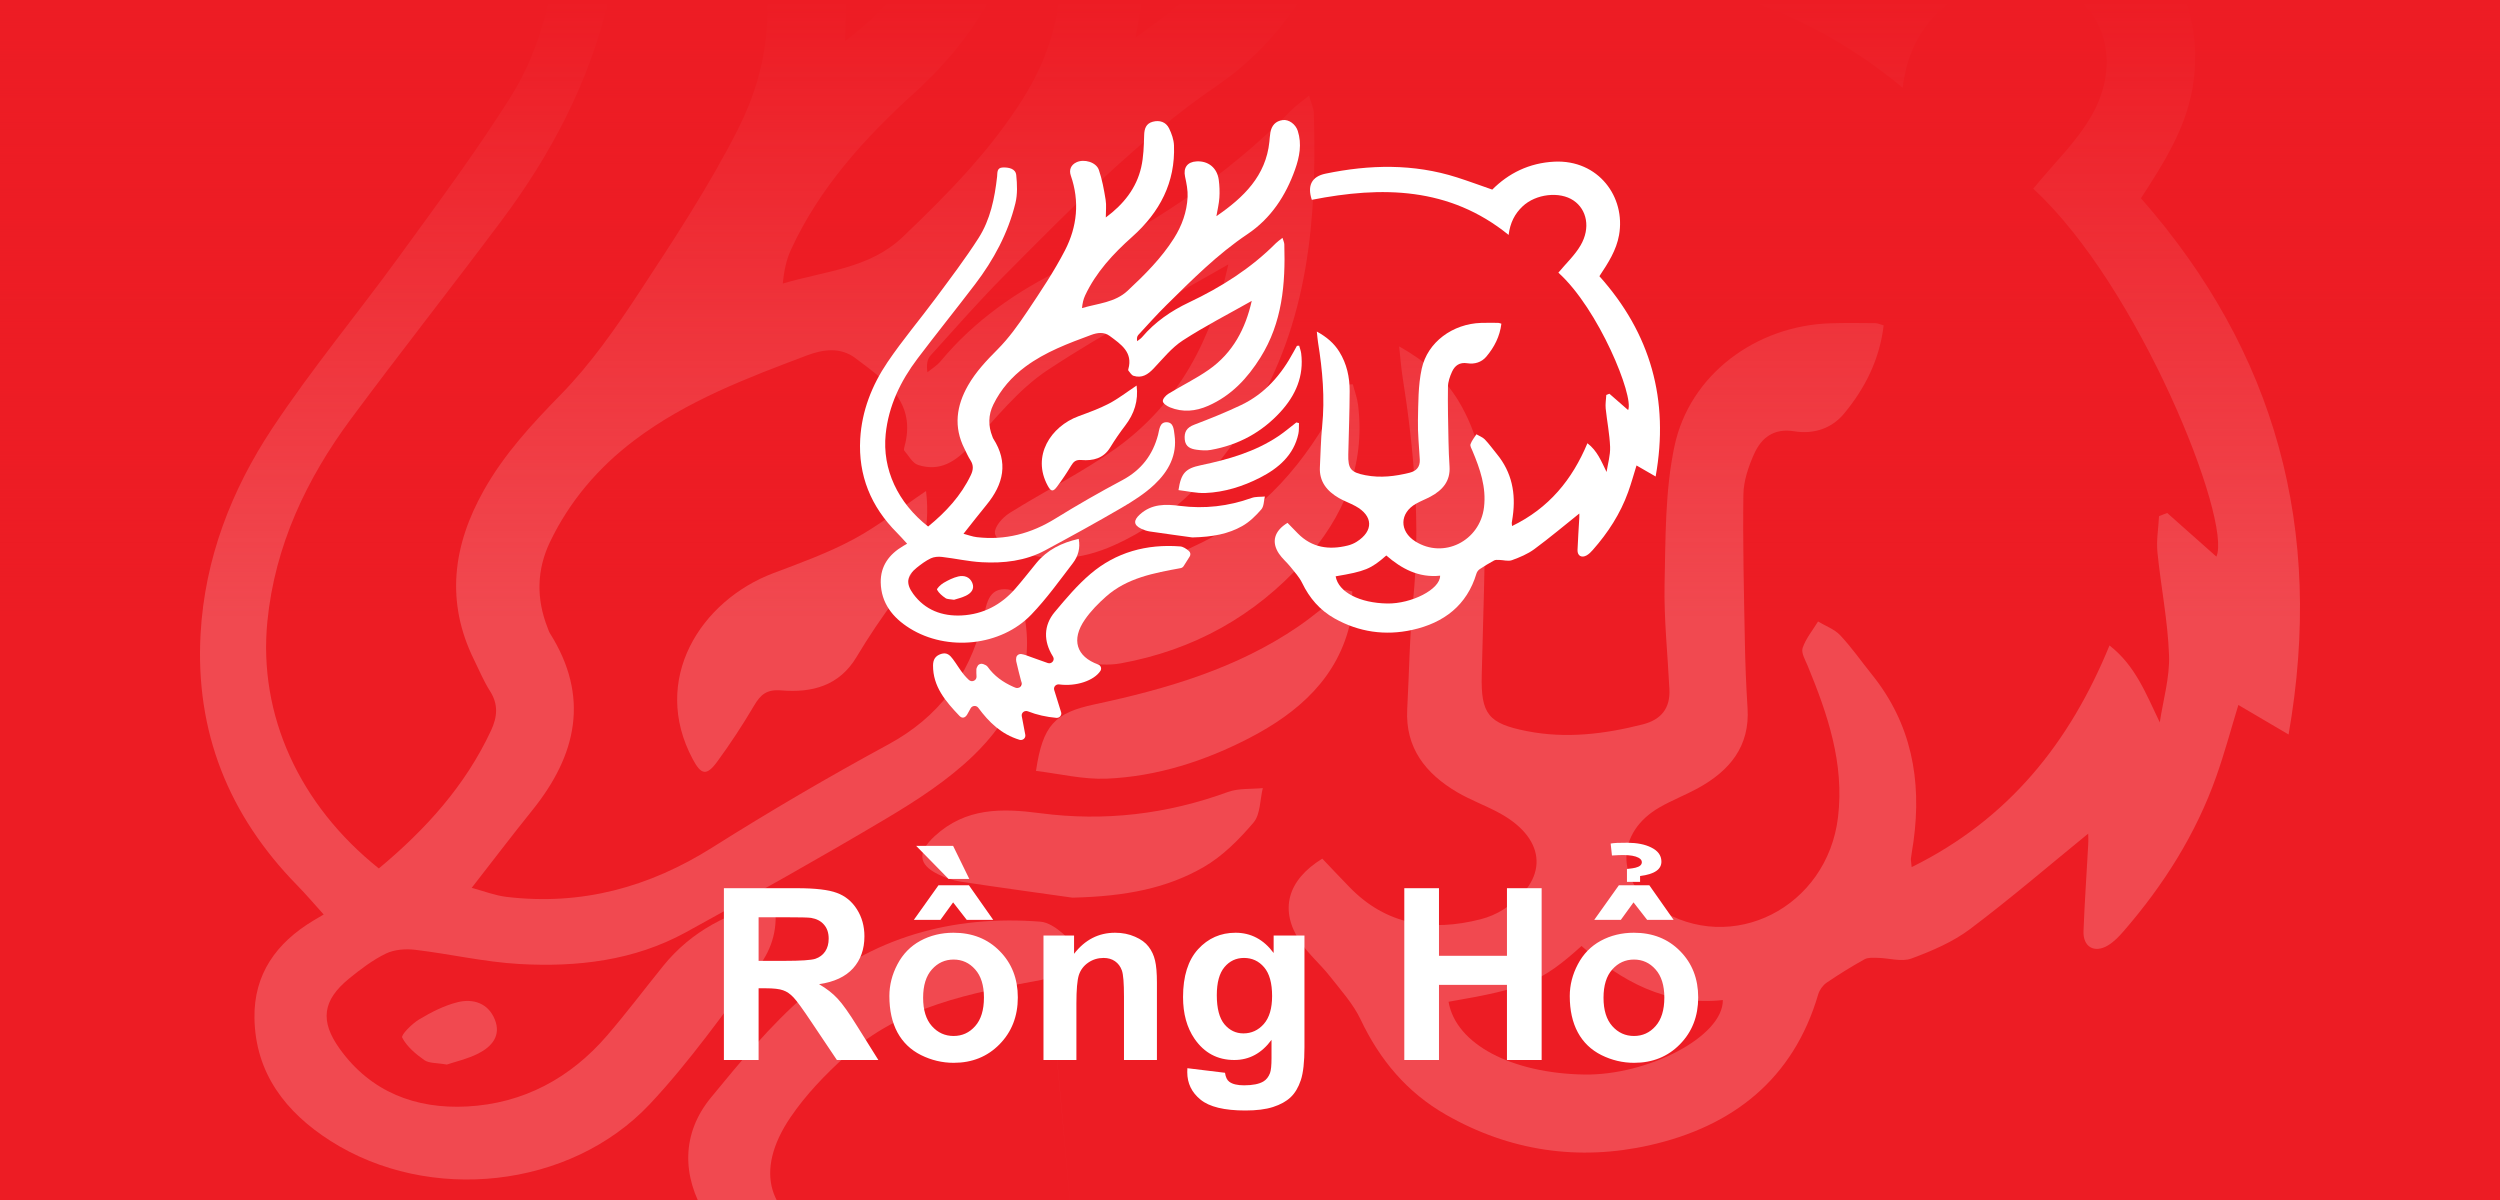
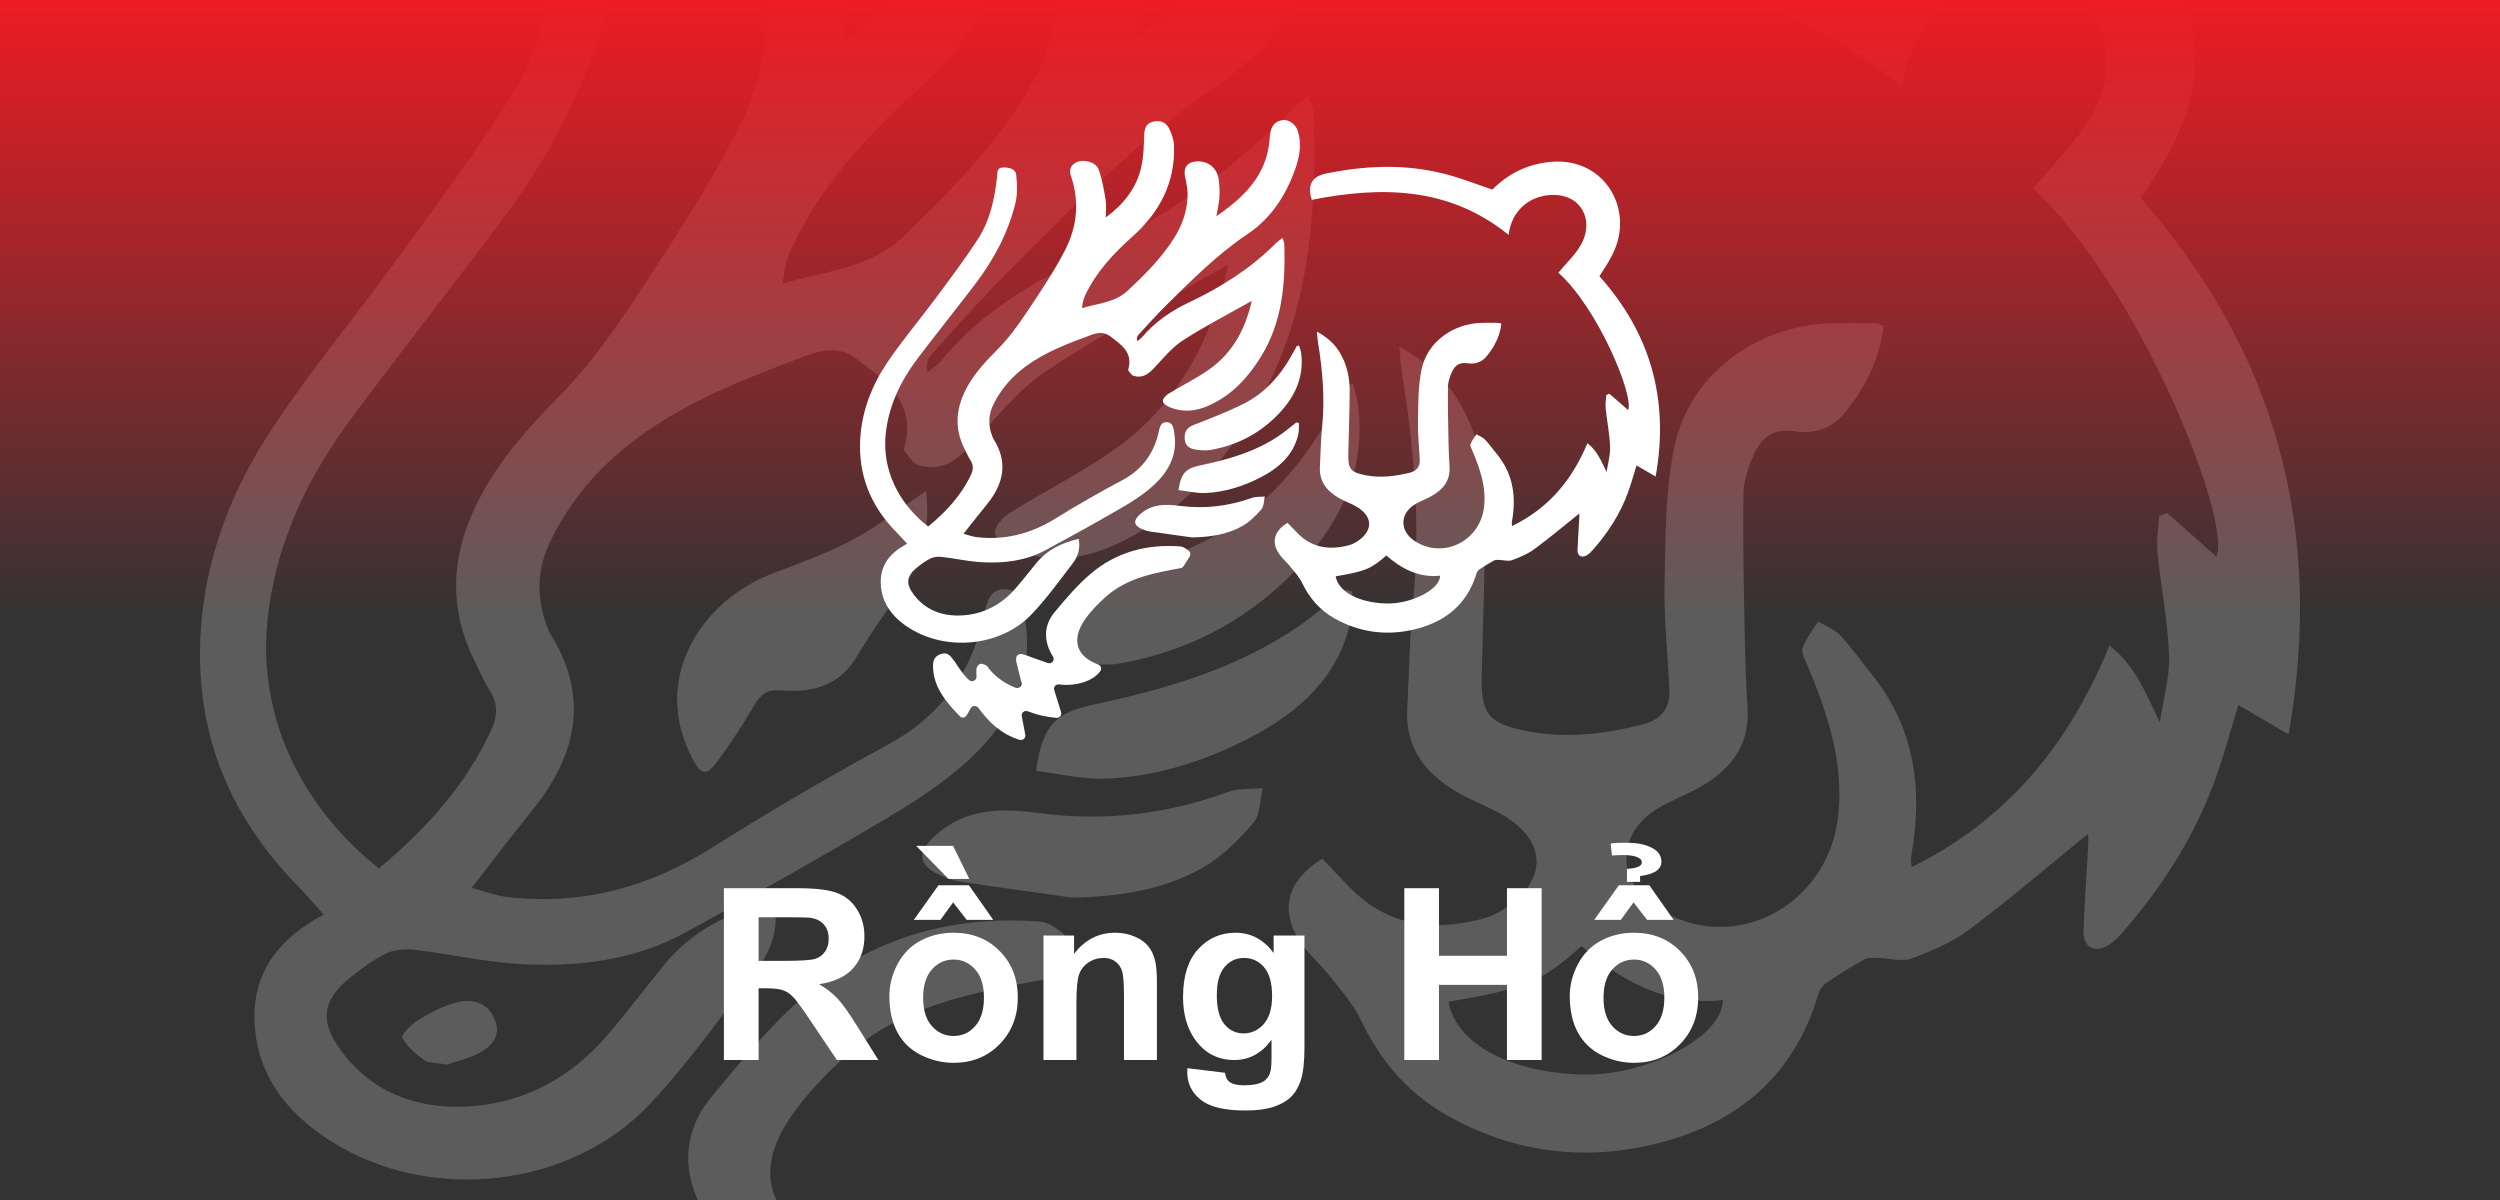
<svg xmlns="http://www.w3.org/2000/svg" width="125" height="60" viewBox="0 0 125 60" fill="none">
  <rect x="0" y="0" width="125" height="60" fill="#333333" stroke="none" />
  <g clip-path="url(#clip0_8424_1546)">
-     <rect width="125" height="60" fill="#ED1C24" />
    <g opacity="0.2" clip-path="url(#clip1_8424_1546)">
      <path d="M18.942 43.422C21.296 41.464 23.265 39.279 24.547 36.537C24.873 35.838 24.926 35.22 24.496 34.546C24.186 34.06 23.965 33.519 23.707 32.999C22.269 30.088 22.642 27.277 24.184 24.529C25.2 22.717 26.581 21.219 28.039 19.729C29.535 18.2 30.788 16.407 31.966 14.613C33.712 11.952 35.473 9.277 36.905 6.448C38.505 3.287 38.843 -0.112 37.671 -3.557C37.407 -4.329 37.684 -4.991 38.409 -5.34C39.419 -5.827 40.996 -5.351 41.344 -4.331C41.783 -3.043 42.022 -1.675 42.239 -0.326C42.358 0.416 42.26 1.194 42.26 2.049C44.587 0.294 46.283 -1.868 46.91 -4.681C47.221 -6.071 47.254 -7.535 47.295 -8.969C47.32 -9.842 47.537 -10.518 48.414 -10.764C49.325 -11.02 50.157 -10.733 50.566 -9.88C50.904 -9.177 51.181 -8.376 51.21 -7.61C51.402 -2.663 49.358 1.34 45.724 4.64C43.219 6.914 40.971 9.391 39.546 12.489C39.316 12.991 39.199 13.546 39.138 14.178C41.236 13.55 43.468 13.436 45.128 11.855C47.379 9.712 49.55 7.504 51.199 4.85C52.256 3.15 52.9 1.305 52.996 -0.676C53.039 -1.585 52.855 -2.519 52.664 -3.42C52.414 -4.596 52.951 -5.388 54.164 -5.459C55.708 -5.55 56.876 -4.596 57.087 -2.985C57.191 -2.195 57.22 -1.385 57.169 -0.591C57.119 0.2 56.925 0.984 56.777 1.875C60.38 -0.641 63.269 -3.53 63.732 -8.082C63.775 -8.496 63.793 -8.915 63.863 -9.326C64.019 -10.238 64.525 -10.862 65.489 -10.991C66.278 -11.097 67.169 -10.446 67.454 -9.553C68.019 -7.785 67.687 -6.05 67.099 -4.363C65.885 -0.886 63.955 2.156 60.862 4.274C56.898 6.988 53.592 10.384 50.245 13.75C48.956 15.046 47.75 16.423 46.525 17.778C46.367 17.953 46.314 18.221 46.371 18.612C46.59 18.433 46.846 18.283 47.022 18.071C48.704 16.043 50.831 14.555 53.178 13.421C57.425 11.37 61.313 8.855 64.6 5.48C64.819 5.255 65.088 5.075 65.451 4.779C65.555 5.147 65.686 5.399 65.692 5.657C65.848 10.941 65.434 16.111 62.56 20.792C60.858 23.564 58.744 25.904 55.687 27.269C54.047 28.001 52.361 28.168 50.673 27.464C50.294 27.306 49.772 26.951 49.745 26.651C49.718 26.333 50.136 25.865 50.48 25.65C52.232 24.55 54.108 23.626 55.784 22.428C58.967 20.154 60.604 16.9 61.417 13.219C58.373 14.975 55.272 16.59 52.377 18.506C50.9 19.482 49.753 20.965 48.526 22.28C47.787 23.072 47.006 23.601 45.902 23.247C45.623 23.158 45.435 22.787 45.216 22.534C45.185 22.498 45.203 22.407 45.22 22.346C45.845 20.095 44.251 19.024 42.772 17.909C42.014 17.337 41.145 17.47 40.343 17.772C37.335 18.907 34.326 20.047 31.731 22.005C29.914 23.376 28.48 25.057 27.503 27.092C26.831 28.49 26.808 29.938 27.38 31.388C27.415 31.478 27.441 31.573 27.491 31.654C29.5 34.837 28.843 37.752 26.605 40.526C25.62 41.747 24.672 42.997 23.584 44.393C24.194 44.555 24.754 44.778 25.333 44.845C29.074 45.29 32.458 44.366 35.627 42.367C38.499 40.555 41.438 38.838 44.423 37.218C46.938 35.853 48.424 33.831 49.12 31.149C49.298 30.462 49.307 29.449 50.237 29.459C51.177 29.47 51.185 30.471 51.283 31.174C51.654 33.852 50.487 36.03 48.651 37.796C47.387 39.011 45.863 40.005 44.341 40.91C41.031 42.879 37.667 44.763 34.289 46.617C31.706 48.034 28.853 48.363 25.966 48.2C24.223 48.102 22.502 47.697 20.763 47.491C20.284 47.433 19.717 47.474 19.297 47.678C18.635 47.999 18.029 48.46 17.455 48.928C16.124 50.014 15.984 51.051 16.99 52.447C18.541 54.604 20.79 55.459 23.352 55.324C26.173 55.176 28.527 53.901 30.358 51.772C31.325 50.647 32.22 49.461 33.152 48.306C34.572 46.546 36.465 45.587 38.708 45.077C38.941 46.326 38.62 47.414 37.942 48.319C36.184 50.66 34.49 53.079 32.489 55.207C28.509 59.439 21.447 60.186 16.523 57.044C14.29 55.619 12.766 53.666 12.723 50.903C12.688 48.708 13.815 47.146 15.663 46.032C15.796 45.951 15.931 45.876 16.185 45.725C15.708 45.198 15.3 44.715 14.858 44.264C11.42 40.752 9.757 36.575 10.029 31.692C10.238 27.947 11.56 24.52 13.604 21.431C15.572 18.458 17.869 15.699 19.97 12.808C21.878 10.18 23.822 7.567 25.547 4.823C27.113 2.334 27.675 -0.528 27.994 -3.42C28.05 -3.934 27.929 -4.616 28.746 -4.645C29.531 -4.672 30.418 -4.491 30.506 -3.628C30.633 -2.378 30.684 -1.052 30.393 0.156C29.432 4.132 27.554 7.717 25.1 10.998C22.611 14.328 20.036 17.593 17.558 20.93C15.316 23.953 13.745 27.292 13.37 31.059C12.903 35.749 14.97 40.253 18.944 43.424L18.942 43.422Z" fill="white" />
      <path d="M92.99 -1.684C95.096 -3.846 97.812 -5.258 101.137 -5.421C106.907 -5.706 110.523 -0.694 109.625 4.414C109.269 6.44 108.218 8.111 107.047 9.912C113.782 17.579 116.228 26.473 114.429 36.724C113.522 36.191 112.737 35.729 111.918 35.248C111.549 36.457 111.229 37.657 110.814 38.823C109.795 41.706 108.181 44.253 106.176 46.566C105.946 46.832 105.688 47.099 105.389 47.276C104.717 47.673 104.148 47.344 104.175 46.564C104.228 45.124 104.334 43.683 104.41 42.243C104.424 41.991 104.41 41.735 104.41 41.681C102.491 43.244 100.549 44.914 98.504 46.452C97.642 47.101 96.593 47.548 95.567 47.927C95.081 48.106 94.453 47.904 93.889 47.893C93.666 47.889 93.404 47.866 93.227 47.964C92.578 48.326 91.943 48.717 91.329 49.136C91.14 49.266 90.974 49.502 90.909 49.722C89.669 53.947 86.656 56.323 82.473 57.264C78.929 58.061 75.478 57.557 72.294 55.733C70.344 54.618 68.988 52.993 68.034 50.981C67.661 50.194 67.042 49.51 66.493 48.811C66.016 48.205 65.405 47.692 64.989 47.055C63.963 45.486 64.371 44.007 66.114 42.932C66.555 43.397 67.011 43.878 67.472 44.353C69.31 46.254 71.551 46.595 74.025 45.965C74.427 45.863 74.832 45.692 75.179 45.468C77.432 44.024 77.37 41.995 75.035 40.687C74.329 40.292 73.552 40.019 72.856 39.609C71.28 38.679 70.26 37.395 70.361 35.467C70.459 33.642 70.479 31.809 70.658 29.993C71.03 26.225 70.709 22.499 70.119 18.78C70.055 18.372 70.027 17.96 69.957 17.319C71.268 18.055 72.225 18.896 72.913 20.028C73.892 21.642 74.275 23.433 74.269 25.281C74.259 28.102 74.154 30.923 74.087 33.746C74.04 35.704 74.413 36.176 76.348 36.557C78.307 36.942 80.232 36.705 82.143 36.218C83.063 35.983 83.516 35.409 83.471 34.472C83.385 32.71 83.192 30.946 83.229 29.186C83.28 26.887 83.251 24.54 83.723 22.31C84.485 18.721 87.809 16.281 91.523 16.164C92.271 16.141 93.019 16.15 93.768 16.158C93.889 16.158 94.008 16.221 94.182 16.27C93.983 17.97 93.252 19.42 92.191 20.695C91.579 21.428 90.673 21.721 89.719 21.565C88.69 21.397 88.069 21.886 87.705 22.699C87.422 23.331 87.18 24.043 87.17 24.723C87.135 27.159 87.197 29.594 87.242 32.032C87.262 33.155 87.305 34.277 87.377 35.396C87.502 37.316 86.486 38.538 84.895 39.411C84.27 39.753 83.598 40.011 82.981 40.366C80.804 41.613 80.763 44.047 82.883 45.413C86.59 47.8 91.365 45.374 91.902 40.851C92.22 38.163 91.384 35.718 90.386 33.295C90.264 33.002 90.048 32.642 90.132 32.396C90.292 31.924 90.636 31.512 90.903 31.075C91.277 31.3 91.722 31.458 92.009 31.762C92.582 32.371 93.06 33.062 93.586 33.715C95.577 36.181 96.093 39.006 95.677 42.058C95.637 42.345 95.583 42.628 95.547 42.915C95.536 43.006 95.561 43.102 95.583 43.356C100.432 40.963 103.482 37.139 105.475 32.273C106.774 33.284 107.296 34.685 107.989 36.12C108.157 34.999 108.493 33.873 108.452 32.758C108.39 31.038 108.044 29.331 107.872 27.613C107.813 27.02 107.921 26.411 107.952 25.809C108.087 25.755 108.222 25.701 108.358 25.647C109.179 26.375 110 27.105 110.82 27.832C111.613 26.03 106.95 14.29 101.661 9.436C102.657 8.209 103.828 7.102 104.588 5.766C105.903 3.453 105.408 0.991 103.656 -0.221C101.831 -1.484 98.703 -1.106 96.978 0.55C95.932 1.553 95.335 2.756 95.133 4.385C87.351 -2.058 78.475 -2.158 69.302 -0.313C68.677 -2.215 69.287 -3.432 71.1 -3.818C76.885 -5.042 82.651 -5.171 88.346 -3.319C89.844 -2.832 91.32 -2.271 92.986 -1.682L92.99 -1.684ZM72.428 50.088C72.792 52.223 75.613 53.669 79.21 53.727C82.363 53.779 86.16 51.84 86.142 50.003C83.319 50.309 81.07 49.065 79.077 47.3C77.063 49.106 76.297 49.423 72.428 50.088Z" fill="white" />
      <path d="M54.428 70.348L52.472 48.724C52.384 48.865 52.242 48.963 52.078 48.994C48.574 49.643 45.052 50.303 42.295 52.795C41.273 53.717 40.29 54.736 39.525 55.864C37.684 58.574 38.395 60.834 41.263 61.893C41.613 62.022 41.75 62.44 41.55 62.752C40.708 64.057 38.364 64.864 36.137 64.56C35.709 64.502 35.365 64.897 35.488 65.305C35.789 66.295 36.088 67.271 36.397 68.286C36.518 68.684 36.189 69.073 35.767 69.035C34.464 68.915 33.22 68.638 32.039 68.163C31.604 67.987 31.145 68.349 31.229 68.806C31.381 69.63 31.535 70.452 31.694 71.307C31.774 71.738 31.36 72.104 30.936 71.973C28.532 71.222 26.93 69.63 25.524 67.685C25.27 67.333 24.727 67.373 24.521 67.754C24.367 68.041 24.224 68.305 24.078 68.565C23.822 69.021 23.429 69.175 23.052 68.773C21.251 66.847 19.565 64.855 19.586 62.011C19.592 61.25 19.867 60.738 20.639 60.48C21.403 60.226 21.817 60.661 22.187 61.163C22.701 61.864 23.126 62.633 23.675 63.303C23.861 63.53 24.064 63.742 24.283 63.955C24.67 64.331 25.322 64.038 25.291 63.505C25.272 63.172 25.262 62.862 25.274 62.552C25.279 62.394 25.35 62.24 25.438 62.086C25.582 61.831 25.897 61.727 26.17 61.833C26.407 61.924 26.63 62.024 26.747 62.193C27.606 63.428 28.765 64.265 30.115 64.878C30.211 64.922 30.31 64.962 30.41 65.001C30.858 65.174 31.319 64.772 31.199 64.311C30.947 63.331 30.707 62.405 30.504 61.469C30.471 61.315 30.48 61.15 30.504 60.984C30.551 60.653 30.879 60.435 31.211 60.501C31.397 60.538 31.58 60.58 31.758 60.642C32.729 60.978 33.681 61.371 34.656 61.7C34.658 61.7 34.661 61.7 34.663 61.702C35.142 61.856 35.584 61.34 35.359 60.896C35.34 60.857 35.32 60.821 35.298 60.786C34.079 58.787 34.077 56.665 35.552 54.873C37.024 53.082 38.52 51.262 40.267 49.751C43.594 46.868 47.615 45.74 52.021 46.084C52.408 46.115 52.81 46.387 53.162 46.691C53.377 46.878 53.424 47.192 53.273 47.432L52.47 48.726L54.428 70.348Z" fill="white" />
      <path d="M46.302 24.549C46.552 26.59 45.995 28.321 44.804 29.908C44.094 30.852 43.434 31.835 42.828 32.848C41.961 34.3 40.591 34.647 39.067 34.52C38.335 34.458 38.03 34.728 37.704 35.28C37.135 36.245 36.518 37.188 35.853 38.093C35.322 38.819 35.05 38.733 34.638 37.961C32.507 33.979 35.033 30.026 38.677 28.654C40.035 28.144 41.412 27.642 42.682 26.96C43.919 26.296 45.032 25.408 46.3 24.551L46.302 24.549Z" fill="white" />
      <path d="M67.639 19.211C67.729 19.554 67.86 19.893 67.903 20.242C68.276 23.278 67.19 25.839 65.189 28.071C62.737 30.805 59.674 32.507 56.034 33.168C55.444 33.276 54.805 33.225 54.203 33.145C53.4 33.035 52.711 32.769 52.623 31.762C52.535 30.755 52.877 30.175 53.867 29.79C55.944 28.982 58.015 28.136 60.018 27.162C63.169 25.631 65.303 23.086 66.895 20.061C67.041 19.781 67.196 19.506 67.346 19.231C67.444 19.225 67.54 19.219 67.637 19.213L67.639 19.211Z" fill="white" />
      <path d="M53.621 44.883C52.125 44.671 50.067 44.39 48.014 44.08C47.637 44.022 47.256 43.886 46.912 43.718C45.873 43.208 45.892 42.586 46.726 41.814C48.284 40.373 50.095 40.408 52.011 40.66C55.225 41.084 58.349 40.712 61.397 39.599C61.929 39.405 62.558 39.463 63.14 39.405C62.996 39.99 63.025 40.72 62.671 41.134C61.956 41.975 61.128 42.809 60.176 43.358C58.357 44.405 56.312 44.819 53.621 44.883Z" fill="white" />
      <path d="M67.615 29.573C67.593 30.052 67.634 30.544 67.537 31.008C66.939 33.867 64.915 35.631 62.48 36.894C60.267 38.043 57.858 38.827 55.327 38.933C54.159 38.981 52.977 38.687 51.799 38.546C52.139 36.262 52.725 35.646 54.726 35.219C58.332 34.447 61.847 33.424 64.924 31.317C65.741 30.757 66.489 30.101 67.269 29.488C67.384 29.517 67.499 29.544 67.615 29.573Z" fill="white" />
      <path d="M22.341 53.228C21.833 53.137 21.452 53.172 21.215 53.004C20.784 52.702 20.344 52.329 20.11 51.882C20.039 51.749 20.596 51.187 20.957 50.971C21.559 50.611 22.212 50.274 22.888 50.108C23.663 49.918 24.408 50.16 24.738 50.969C25.072 51.786 24.586 52.336 23.908 52.679C23.374 52.949 22.771 53.083 22.341 53.228Z" fill="white" />
    </g>
    <rect width="125" height="60" fill="url(#paint0_linear_8424_1546)" />
    <path d="M36.195 53V44.41H39.846C40.764 44.41 41.43 44.488 41.844 44.645C42.262 44.797 42.596 45.07 42.846 45.465C43.096 45.859 43.221 46.31 43.221 46.818C43.221 47.463 43.031 47.996 42.652 48.418C42.273 48.836 41.707 49.1 40.953 49.209C41.328 49.428 41.637 49.668 41.879 49.93C42.125 50.191 42.455 50.656 42.869 51.324L43.918 53H41.844L40.59 51.131C40.145 50.463 39.84 50.043 39.676 49.871C39.512 49.695 39.338 49.576 39.154 49.514C38.971 49.447 38.68 49.414 38.281 49.414H37.93V53H36.195ZM37.93 48.043H39.213C40.045 48.043 40.565 48.008 40.772 47.938C40.978 47.867 41.141 47.746 41.258 47.574C41.375 47.402 41.434 47.188 41.434 46.93C41.434 46.641 41.355 46.408 41.199 46.232C41.047 46.053 40.83 45.94 40.549 45.893C40.408 45.873 39.986 45.863 39.283 45.863H37.93V48.043ZM44.469 49.801C44.469 49.254 44.603 48.725 44.873 48.213C45.143 47.701 45.523 47.31 46.016 47.041C46.512 46.772 47.065 46.637 47.674 46.637C48.615 46.637 49.387 46.943 49.988 47.557C50.59 48.166 50.891 48.938 50.891 49.871C50.891 50.812 50.586 51.594 49.977 52.215C49.371 52.832 48.607 53.141 47.685 53.141C47.115 53.141 46.57 53.012 46.051 52.754C45.535 52.496 45.143 52.119 44.873 51.623C44.603 51.123 44.469 50.516 44.469 49.801ZM46.156 49.889C46.156 50.506 46.303 50.978 46.596 51.307C46.889 51.635 47.25 51.799 47.68 51.799C48.109 51.799 48.469 51.635 48.758 51.307C49.051 50.978 49.197 50.502 49.197 49.877C49.197 49.268 49.051 48.799 48.758 48.471C48.469 48.143 48.109 47.978 47.68 47.978C47.25 47.978 46.889 48.143 46.596 48.471C46.303 48.799 46.156 49.272 46.156 49.889ZM45.693 45.992L46.924 44.264H48.447L49.66 45.992H48.336L47.656 45.119L47.023 45.992H45.693ZM48.465 43.947H47.428L45.81 42.295H47.656L48.465 43.947ZM57.846 53H56.199V49.824C56.199 49.152 56.164 48.719 56.094 48.523C56.023 48.324 55.908 48.17 55.748 48.06C55.592 47.951 55.402 47.897 55.18 47.897C54.895 47.897 54.639 47.975 54.412 48.131C54.185 48.287 54.029 48.494 53.943 48.752C53.861 49.01 53.82 49.486 53.82 50.182V53H52.174V46.777H53.703V47.691C54.246 46.988 54.93 46.637 55.754 46.637C56.117 46.637 56.449 46.703 56.75 46.836C57.051 46.965 57.277 47.131 57.43 47.334C57.586 47.537 57.693 47.768 57.752 48.025C57.815 48.283 57.846 48.652 57.846 49.133V53ZM59.369 53.41L61.25 53.639C61.281 53.857 61.353 54.008 61.467 54.09C61.623 54.207 61.869 54.266 62.205 54.266C62.635 54.266 62.957 54.201 63.172 54.072C63.316 53.986 63.426 53.848 63.5 53.656C63.551 53.52 63.576 53.268 63.576 52.9V51.992C63.084 52.664 62.463 53 61.713 53C60.877 53 60.215 52.647 59.727 51.94C59.344 51.381 59.152 50.685 59.152 49.853C59.152 48.81 59.402 48.014 59.902 47.463C60.406 46.912 61.031 46.637 61.777 46.637C62.547 46.637 63.182 46.975 63.682 47.65V46.777H65.223V52.361C65.223 53.096 65.162 53.645 65.041 54.008C64.92 54.371 64.75 54.656 64.531 54.863C64.312 55.07 64.019 55.232 63.652 55.35C63.289 55.467 62.828 55.525 62.27 55.525C61.215 55.525 60.467 55.344 60.025 54.98C59.584 54.621 59.363 54.164 59.363 53.609C59.363 53.555 59.365 53.488 59.369 53.41ZM60.84 49.76C60.84 50.42 60.967 50.904 61.221 51.213C61.478 51.518 61.795 51.67 62.17 51.67C62.572 51.67 62.912 51.514 63.19 51.201C63.467 50.885 63.605 50.418 63.605 49.801C63.605 49.156 63.473 48.678 63.207 48.365C62.941 48.053 62.605 47.897 62.199 47.897C61.805 47.897 61.478 48.051 61.221 48.359C60.967 48.664 60.84 49.131 60.84 49.76ZM70.215 53V44.41H71.949V47.791H75.348V44.41H77.082V53H75.348V49.244H71.949V53H70.215ZM78.488 49.801C78.488 49.254 78.623 48.725 78.893 48.213C79.162 47.701 79.543 47.31 80.035 47.041C80.531 46.772 81.084 46.637 81.693 46.637C82.635 46.637 83.406 46.943 84.008 47.557C84.609 48.166 84.91 48.938 84.91 49.871C84.91 50.812 84.606 51.594 83.996 52.215C83.391 52.832 82.627 53.141 81.705 53.141C81.135 53.141 80.59 53.012 80.07 52.754C79.555 52.496 79.162 52.119 78.893 51.623C78.623 51.123 78.488 50.516 78.488 49.801ZM80.176 49.889C80.176 50.506 80.322 50.978 80.615 51.307C80.908 51.635 81.269 51.799 81.699 51.799C82.129 51.799 82.488 51.635 82.777 51.307C83.07 50.978 83.217 50.502 83.217 49.877C83.217 49.268 83.07 48.799 82.777 48.471C82.488 48.143 82.129 47.978 81.699 47.978C81.269 47.978 80.908 48.143 80.615 48.471C80.322 48.799 80.176 49.272 80.176 49.889ZM79.713 45.992L80.943 44.264H82.467L83.68 45.992H82.356L81.676 45.119L81.043 45.992H79.713ZM81.348 43.449C81.57 43.426 81.713 43.404 81.775 43.385C81.982 43.334 82.088 43.244 82.092 43.115C82.096 43.025 82.041 42.949 81.928 42.887C81.764 42.797 81.504 42.752 81.148 42.752C81.027 42.752 80.844 42.76 80.598 42.775L80.533 42.178C80.686 42.147 80.967 42.133 81.377 42.137C81.857 42.141 82.25 42.219 82.555 42.371C82.891 42.535 83.062 42.764 83.07 43.057C83.086 43.463 82.731 43.711 82.004 43.801V44.094H81.348V43.449Z" fill="white" />
    <g clip-path="url(#clip2_8424_1546)">
      <path d="M46.406 26.326C47.303 25.595 48.053 24.779 48.542 23.755C48.666 23.494 48.686 23.263 48.522 23.011C48.404 22.83 48.32 22.628 48.222 22.433C47.674 21.346 47.816 20.296 48.403 19.27C48.79 18.593 49.317 18.034 49.872 17.477C50.442 16.906 50.919 16.236 51.368 15.566C52.033 14.572 52.704 13.573 53.249 12.517C53.859 11.336 53.988 10.067 53.541 8.78C53.441 8.492 53.546 8.244 53.823 8.114C54.207 7.932 54.808 8.11 54.941 8.491C55.108 8.972 55.199 9.483 55.281 9.987C55.327 10.264 55.29 10.554 55.29 10.873C56.176 10.218 56.822 9.411 57.061 8.36C57.179 7.841 57.192 7.294 57.208 6.758C57.217 6.433 57.3 6.18 57.634 6.088C57.981 5.992 58.298 6.1 58.454 6.418C58.582 6.681 58.688 6.98 58.699 7.266C58.772 9.114 57.994 10.609 56.609 11.841C55.655 12.691 54.798 13.616 54.256 14.773C54.168 14.961 54.123 15.168 54.1 15.404C54.9 15.169 55.75 15.127 56.382 14.536C57.24 13.736 58.067 12.911 58.695 11.92C59.097 11.285 59.343 10.596 59.38 9.856C59.396 9.516 59.326 9.168 59.253 8.831C59.158 8.392 59.362 8.096 59.825 8.069C60.413 8.036 60.858 8.392 60.938 8.994C60.977 9.288 60.989 9.591 60.969 9.887C60.95 10.183 60.876 10.476 60.82 10.809C62.192 9.869 63.293 8.79 63.469 7.09C63.486 6.935 63.492 6.779 63.519 6.625C63.579 6.284 63.772 6.051 64.138 6.003C64.439 5.964 64.779 6.207 64.887 6.54C65.102 7.201 64.976 7.849 64.752 8.479C64.29 9.777 63.554 10.914 62.376 11.705C60.866 12.718 59.606 13.987 58.331 15.244C57.84 15.728 57.381 16.242 56.914 16.748C56.854 16.814 56.834 16.914 56.856 17.06C56.939 16.993 57.036 16.937 57.103 16.858C57.744 16.1 58.555 15.544 59.449 15.121C61.067 14.355 62.548 13.416 63.8 12.155C63.883 12.071 63.986 12.004 64.124 11.893C64.164 12.031 64.214 12.125 64.216 12.221C64.275 14.195 64.118 16.126 63.023 17.874C62.374 18.91 61.569 19.783 60.404 20.293C59.78 20.567 59.138 20.629 58.495 20.366C58.35 20.307 58.151 20.175 58.141 20.062C58.131 19.944 58.29 19.769 58.421 19.688C59.089 19.278 59.803 18.933 60.442 18.485C61.654 17.636 62.278 16.421 62.587 15.045C61.428 15.701 60.247 16.305 59.144 17.02C58.581 17.385 58.144 17.939 57.676 18.43C57.395 18.725 57.097 18.923 56.677 18.791C56.571 18.758 56.499 18.619 56.416 18.525C56.404 18.511 56.41 18.477 56.417 18.454C56.655 17.614 56.048 17.214 55.485 16.797C55.196 16.584 54.865 16.633 54.559 16.746C53.413 17.17 52.267 17.596 51.279 18.327C50.586 18.839 50.04 19.467 49.668 20.227C49.412 20.749 49.403 21.29 49.621 21.831C49.634 21.865 49.644 21.901 49.663 21.931C50.429 23.12 50.178 24.208 49.325 25.245C48.95 25.701 48.589 26.167 48.175 26.689C48.407 26.749 48.621 26.833 48.841 26.858C50.266 27.024 51.555 26.679 52.763 25.932C53.857 25.256 54.976 24.614 56.114 24.009C57.071 23.499 57.638 22.744 57.903 21.742C57.971 21.486 57.974 21.107 58.328 21.111C58.687 21.115 58.69 21.489 58.727 21.752C58.868 22.752 58.424 23.566 57.724 24.225C57.243 24.679 56.662 25.05 56.082 25.388C54.821 26.124 53.54 26.827 52.253 27.52C51.269 28.049 50.182 28.172 49.082 28.111C48.418 28.074 47.763 27.923 47.1 27.846C46.918 27.824 46.702 27.84 46.542 27.916C46.289 28.036 46.059 28.208 45.84 28.383C45.333 28.788 45.279 29.176 45.663 29.697C46.254 30.503 47.111 30.822 48.086 30.772C49.161 30.716 50.058 30.24 50.755 29.445C51.124 29.025 51.465 28.582 51.82 28.15C52.361 27.493 53.082 27.135 53.936 26.944C54.025 27.411 53.903 27.817 53.645 28.155C52.975 29.03 52.33 29.933 51.567 30.728C50.051 32.309 47.361 32.587 45.485 31.414C44.634 30.882 44.054 30.152 44.037 29.12C44.024 28.3 44.453 27.717 45.157 27.301C45.208 27.271 45.259 27.243 45.356 27.186C45.175 26.989 45.019 26.809 44.851 26.641C43.541 25.329 42.907 23.769 43.011 21.945C43.091 20.546 43.594 19.266 44.373 18.113C45.123 17.002 45.998 15.972 46.798 14.892C47.525 13.911 48.266 12.935 48.923 11.91C49.519 10.98 49.733 9.911 49.855 8.831C49.876 8.639 49.83 8.384 50.141 8.374C50.441 8.364 50.778 8.431 50.812 8.753C50.86 9.22 50.88 9.716 50.769 10.166C50.403 11.652 49.687 12.991 48.752 14.216C47.804 15.46 46.823 16.679 45.879 17.926C45.025 19.055 44.427 20.302 44.284 21.709C44.106 23.46 44.893 25.143 46.407 26.327L46.406 26.326Z" fill="white" />
      <path d="M74.615 9.479C75.417 8.672 76.452 8.145 77.719 8.083C79.917 7.977 81.294 9.849 80.952 11.757C80.817 12.514 80.416 13.138 79.97 13.81C82.536 16.674 83.468 19.996 82.782 23.825C82.437 23.625 82.138 23.453 81.826 23.273C81.685 23.725 81.563 24.173 81.405 24.609C81.017 25.685 80.402 26.637 79.638 27.5C79.55 27.6 79.452 27.7 79.338 27.766C79.082 27.914 78.866 27.791 78.876 27.5C78.896 26.962 78.936 26.424 78.965 25.886C78.971 25.792 78.965 25.696 78.965 25.676C78.234 26.26 77.495 26.883 76.715 27.458C76.387 27.7 75.987 27.867 75.597 28.009C75.411 28.076 75.172 28 74.957 27.996C74.873 27.994 74.773 27.986 74.705 28.023C74.458 28.158 74.216 28.304 73.982 28.46C73.91 28.509 73.847 28.597 73.822 28.679C73.35 30.257 72.202 31.145 70.608 31.496C69.258 31.794 67.944 31.605 66.731 30.924C65.988 30.508 65.471 29.901 65.108 29.149C64.966 28.855 64.73 28.6 64.521 28.339C64.339 28.112 64.106 27.921 63.948 27.683C63.557 27.097 63.712 26.545 64.376 26.143C64.545 26.317 64.718 26.496 64.894 26.674C65.594 27.384 66.448 27.511 67.39 27.276C67.543 27.238 67.698 27.174 67.83 27.09C68.688 26.551 68.664 25.793 67.775 25.305C67.506 25.157 67.21 25.055 66.945 24.902C66.344 24.555 65.956 24.075 65.995 23.355C66.032 22.673 66.039 21.989 66.108 21.311C66.249 19.903 66.127 18.512 65.902 17.123C65.878 16.97 65.867 16.816 65.841 16.577C66.34 16.852 66.705 17.166 66.967 17.589C67.34 18.191 67.485 18.86 67.483 19.551C67.479 20.604 67.439 21.658 67.414 22.712C67.396 23.444 67.538 23.62 68.275 23.762C69.022 23.906 69.755 23.817 70.483 23.636C70.833 23.548 71.006 23.334 70.989 22.983C70.956 22.325 70.882 21.666 70.897 21.009C70.916 20.151 70.905 19.274 71.085 18.441C71.375 17.1 72.641 16.189 74.056 16.145C74.341 16.137 74.626 16.14 74.911 16.143C74.957 16.143 75.003 16.167 75.069 16.185C74.993 16.82 74.715 17.361 74.311 17.838C74.078 18.112 73.732 18.221 73.369 18.163C72.977 18.1 72.74 18.283 72.602 18.586C72.494 18.822 72.401 19.088 72.398 19.342C72.384 20.252 72.408 21.162 72.425 22.072C72.433 22.491 72.449 22.911 72.477 23.328C72.524 24.046 72.137 24.502 71.531 24.828C71.293 24.956 71.037 25.052 70.802 25.185C69.973 25.651 69.957 26.56 70.765 27.07C72.177 27.961 73.996 27.055 74.2 25.366C74.322 24.362 74.003 23.449 73.623 22.544C73.577 22.435 73.494 22.3 73.526 22.208C73.587 22.032 73.718 21.878 73.82 21.715C73.962 21.799 74.132 21.858 74.241 21.971C74.459 22.199 74.642 22.457 74.842 22.701C75.6 23.622 75.797 24.677 75.638 25.817C75.624 25.924 75.603 26.03 75.589 26.137C75.585 26.171 75.594 26.207 75.603 26.302C77.45 25.408 78.612 23.979 79.371 22.162C79.866 22.54 80.065 23.063 80.329 23.599C80.393 23.18 80.521 22.76 80.505 22.343C80.481 21.701 80.35 21.063 80.284 20.422C80.262 20.2 80.303 19.973 80.315 19.748C80.366 19.728 80.418 19.707 80.47 19.687C80.782 19.959 81.095 20.232 81.407 20.504C81.71 19.83 79.933 15.446 77.918 13.633C78.298 13.175 78.744 12.761 79.033 12.262C79.534 11.398 79.346 10.478 78.678 10.026C77.983 9.554 76.791 9.695 76.134 10.314C75.736 10.688 75.508 11.138 75.431 11.746C72.467 9.34 69.086 9.302 65.591 9.991C65.353 9.281 65.585 8.826 66.276 8.683C68.48 8.225 70.676 8.177 72.846 8.869C73.417 9.051 73.979 9.26 74.614 9.48L74.615 9.479ZM66.782 28.816C66.92 29.613 67.995 30.153 69.365 30.175C70.567 30.194 72.013 29.47 72.006 28.784C70.931 28.898 70.074 28.434 69.315 27.774C68.547 28.449 68.256 28.568 66.782 28.816Z" fill="white" />
      <path d="M59.925 36.383L59.18 28.307C59.147 28.359 59.093 28.396 59.03 28.407C57.696 28.65 56.354 28.896 55.303 29.827C54.914 30.172 54.54 30.552 54.248 30.974C53.547 31.985 53.818 32.83 54.91 33.225C55.044 33.273 55.096 33.429 55.02 33.546C54.699 34.033 53.806 34.335 52.957 34.221C52.794 34.2 52.663 34.347 52.71 34.5C52.825 34.869 52.939 35.234 53.056 35.613C53.102 35.762 52.977 35.907 52.817 35.893C52.32 35.848 51.846 35.745 51.397 35.567C51.231 35.501 51.056 35.637 51.088 35.807C51.146 36.115 51.205 36.422 51.265 36.741C51.295 36.902 51.138 37.039 50.976 36.99C50.061 36.71 49.45 36.115 48.914 35.389C48.818 35.257 48.611 35.272 48.532 35.414C48.474 35.522 48.419 35.62 48.364 35.717C48.266 35.888 48.117 35.945 47.973 35.795C47.287 35.076 46.644 34.331 46.652 33.269C46.655 32.985 46.76 32.794 47.054 32.697C47.345 32.602 47.502 32.765 47.643 32.953C47.839 33.214 48.001 33.501 48.21 33.752C48.281 33.837 48.358 33.916 48.442 33.995C48.589 34.136 48.838 34.026 48.826 33.827C48.818 33.703 48.815 33.587 48.819 33.471C48.821 33.412 48.848 33.355 48.882 33.297C48.937 33.202 49.056 33.163 49.161 33.203C49.251 33.237 49.336 33.274 49.38 33.337C49.708 33.798 50.149 34.111 50.663 34.34C50.7 34.356 50.738 34.372 50.776 34.386C50.946 34.451 51.122 34.3 51.077 34.129C50.98 33.762 50.889 33.416 50.812 33.067C50.799 33.009 50.803 32.948 50.812 32.886C50.829 32.762 50.955 32.681 51.081 32.705C51.152 32.719 51.222 32.735 51.289 32.758C51.659 32.884 52.022 33.03 52.393 33.153C52.394 33.153 52.395 33.153 52.396 33.154C52.578 33.212 52.747 33.019 52.661 32.853C52.654 32.838 52.646 32.825 52.638 32.812C52.174 32.065 52.173 31.273 52.735 30.603C53.295 29.934 53.865 29.255 54.531 28.69C55.798 27.613 57.33 27.192 59.008 27.321C59.156 27.332 59.309 27.434 59.443 27.547C59.525 27.617 59.543 27.734 59.486 27.824L59.18 28.308L59.925 36.383Z" fill="white" />
-       <path d="M56.831 19.277C56.926 20.04 56.714 20.686 56.26 21.279C55.99 21.631 55.738 21.999 55.507 22.377C55.177 22.919 54.655 23.049 54.075 23.001C53.795 22.978 53.679 23.079 53.555 23.285C53.339 23.646 53.103 23.998 52.85 24.336C52.648 24.607 52.544 24.575 52.387 24.286C51.575 22.799 52.538 21.323 53.926 20.811C54.443 20.62 54.968 20.432 55.452 20.178C55.923 19.93 56.347 19.598 56.83 19.278L56.831 19.277Z" fill="white" />
      <path d="M64.958 17.284C64.992 17.412 65.042 17.538 65.059 17.669C65.201 18.803 64.787 19.759 64.025 20.593C63.091 21.614 61.924 22.25 60.537 22.496C60.312 22.537 60.069 22.518 59.84 22.488C59.534 22.447 59.271 22.347 59.237 21.971C59.204 21.595 59.334 21.379 59.712 21.235C60.503 20.933 61.292 20.617 62.055 20.253C63.255 19.681 64.068 18.731 64.675 17.601C64.73 17.497 64.789 17.394 64.847 17.291C64.884 17.289 64.92 17.287 64.957 17.284L64.958 17.284Z" fill="white" />
      <path d="M59.617 26.872C59.047 26.793 58.263 26.688 57.481 26.572C57.337 26.55 57.192 26.499 57.061 26.437C56.665 26.246 56.673 26.014 56.991 25.725C57.584 25.187 58.274 25.2 59.004 25.295C60.228 25.453 61.419 25.314 62.58 24.898C62.782 24.826 63.022 24.847 63.243 24.826C63.188 25.044 63.2 25.317 63.065 25.471C62.792 25.786 62.477 26.097 62.114 26.302C61.422 26.693 60.642 26.848 59.617 26.872Z" fill="white" />
      <path d="M64.949 21.154C64.941 21.333 64.956 21.516 64.919 21.689C64.691 22.758 63.92 23.416 62.993 23.888C62.15 24.317 61.232 24.61 60.268 24.65C59.823 24.668 59.373 24.558 58.924 24.505C59.053 23.652 59.277 23.422 60.039 23.262C61.413 22.974 62.752 22.592 63.924 21.805C64.235 21.596 64.52 21.351 64.817 21.122C64.861 21.133 64.905 21.143 64.949 21.154Z" fill="white" />
-       <path d="M47.702 29.989C47.508 29.955 47.363 29.968 47.273 29.905C47.109 29.793 46.941 29.653 46.852 29.486C46.825 29.436 47.037 29.227 47.175 29.146C47.404 29.012 47.653 28.886 47.91 28.824C48.206 28.753 48.489 28.843 48.615 29.145C48.742 29.45 48.557 29.656 48.299 29.784C48.096 29.885 47.866 29.935 47.702 29.989Z" fill="white" />
    </g>
  </g>
  <defs>
    <linearGradient id="paint0_linear_8424_1546" x1="62.5" y1="0" x2="62.5" y2="60" gradientUnits="userSpaceOnUse">
      <stop stop-color="#ED1C24" />
      <stop offset="0.516" stop-color="#ED1C24" stop-opacity="0" />
    </linearGradient>
    <clipPath id="clip0_8424_1546">
      <rect width="125" height="60" fill="white" />
    </clipPath>
    <clipPath id="clip1_8424_1546">
      <rect width="105" height="83" fill="white" transform="translate(10 -11)" />
    </clipPath>
    <clipPath id="clip2_8424_1546">
      <rect width="40" height="31" fill="white" transform="translate(43 6)" />
    </clipPath>
  </defs>
</svg>